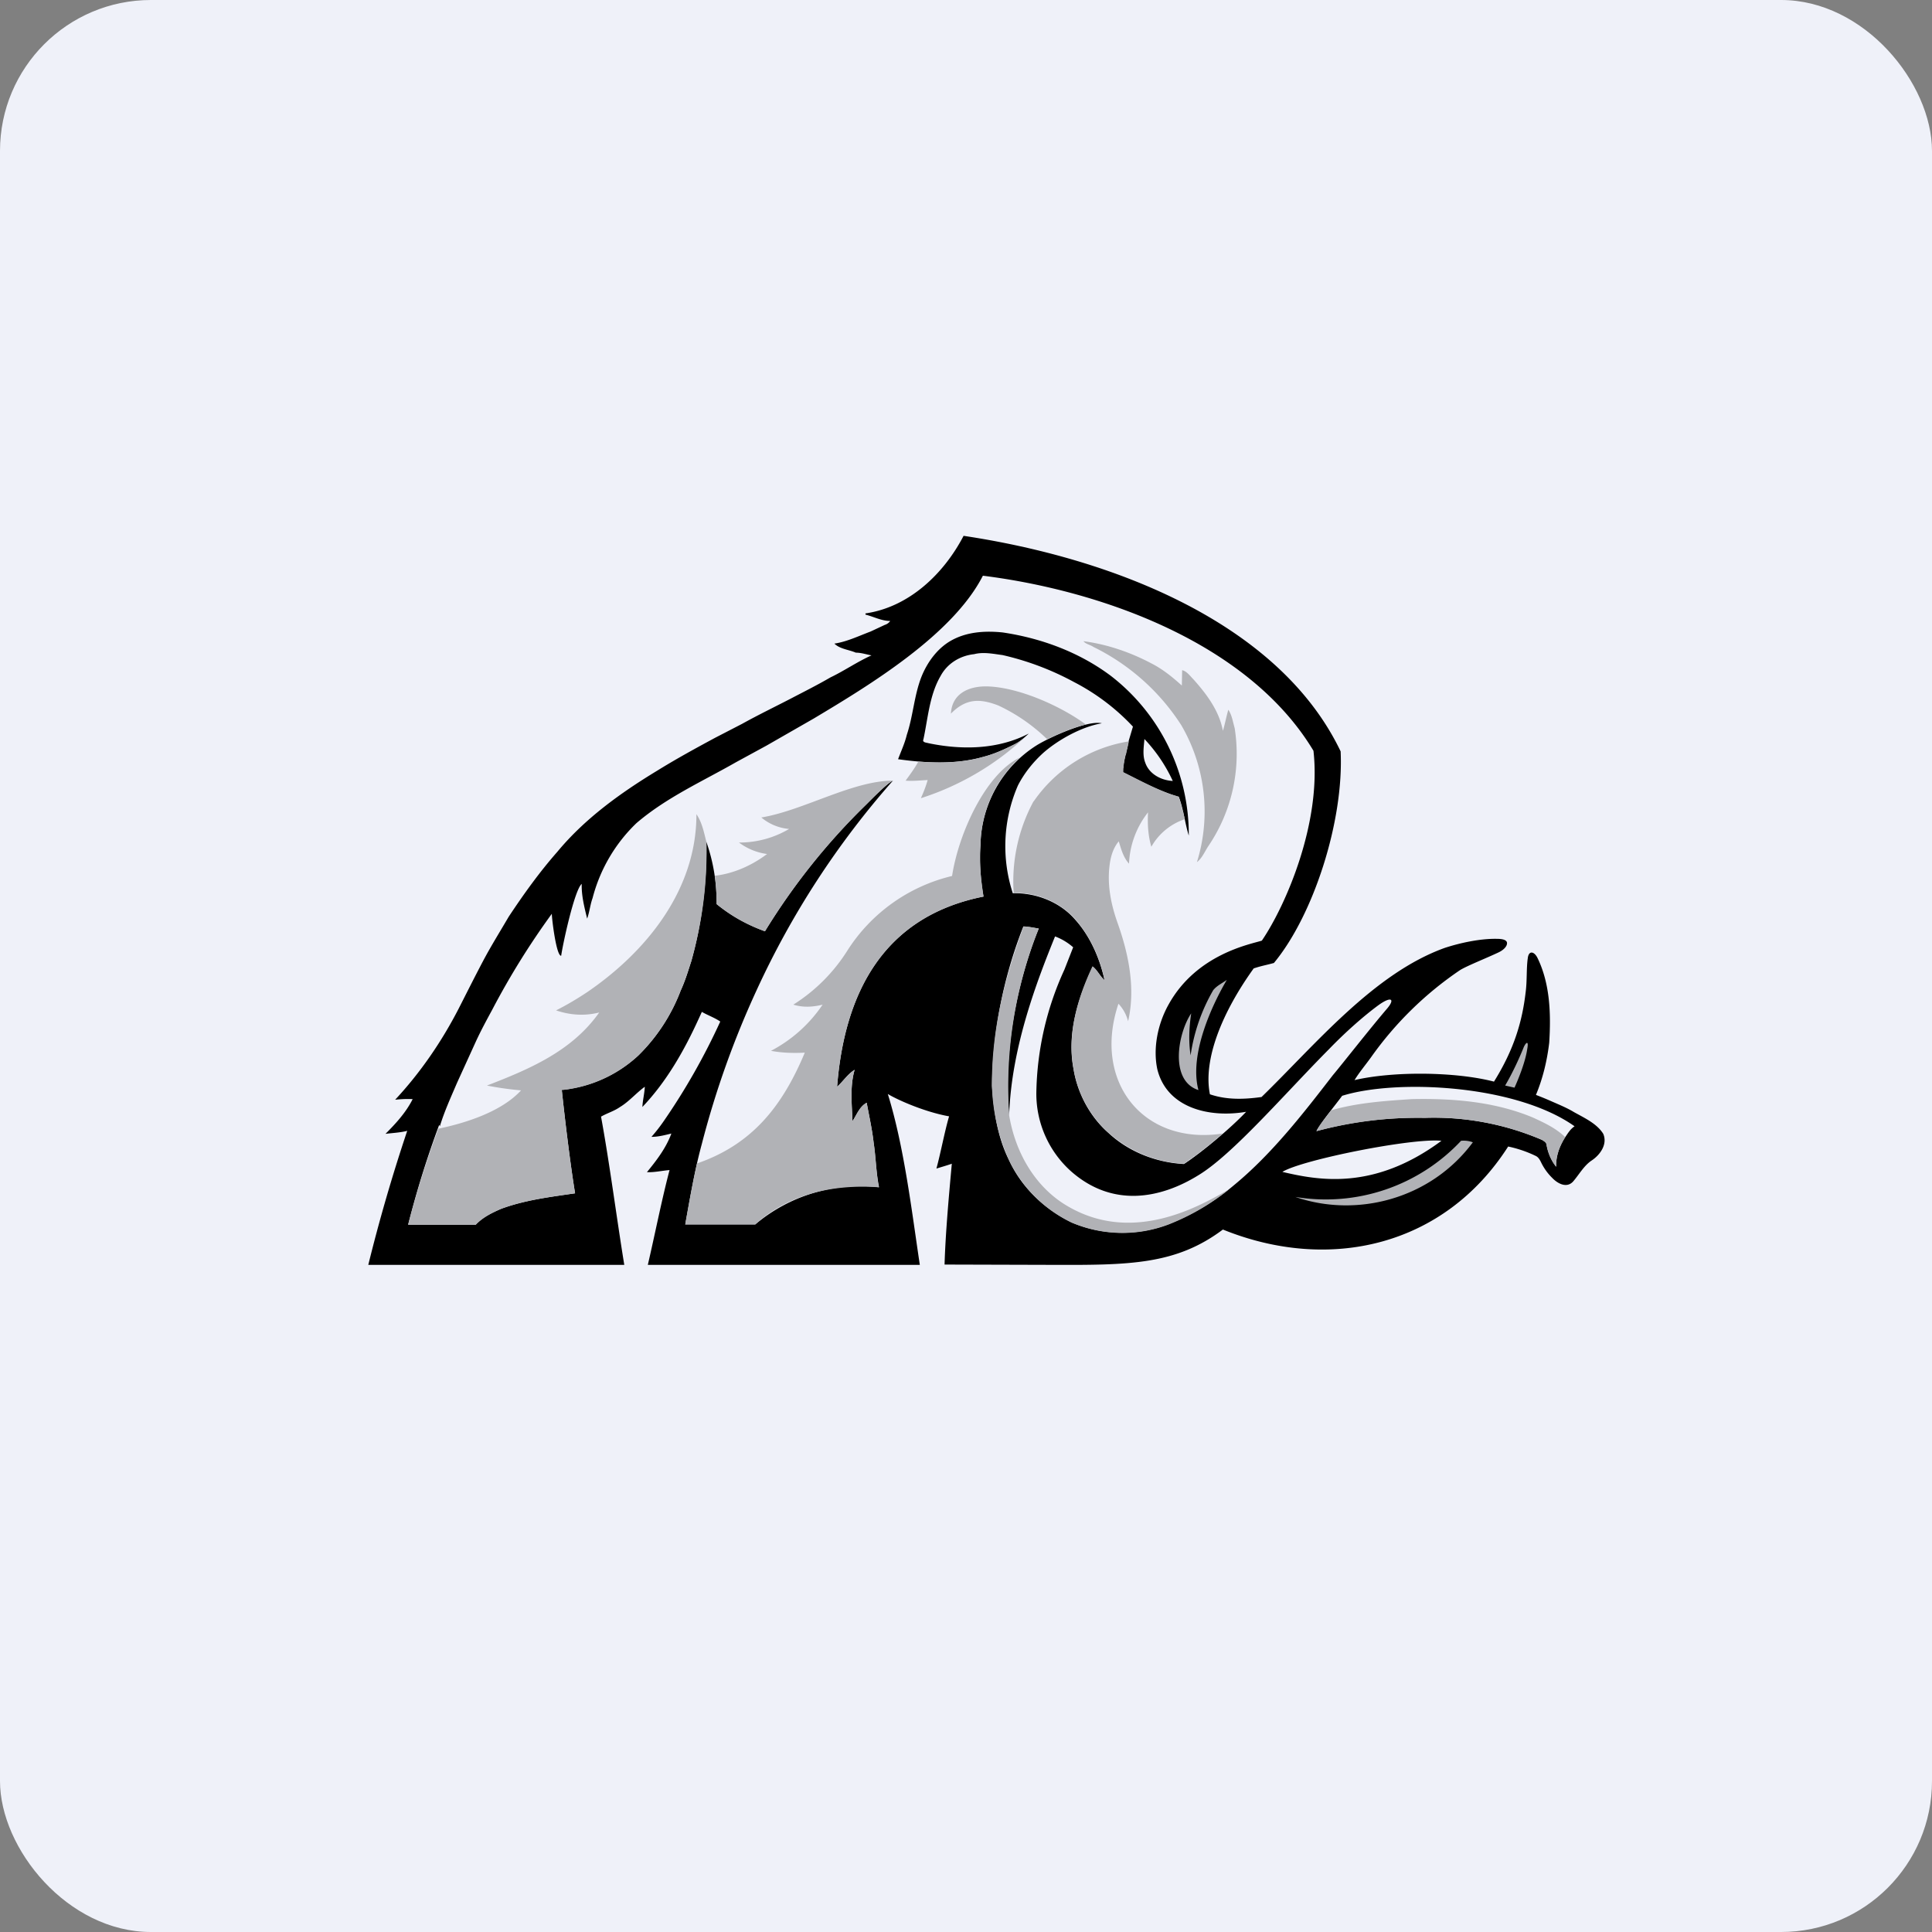
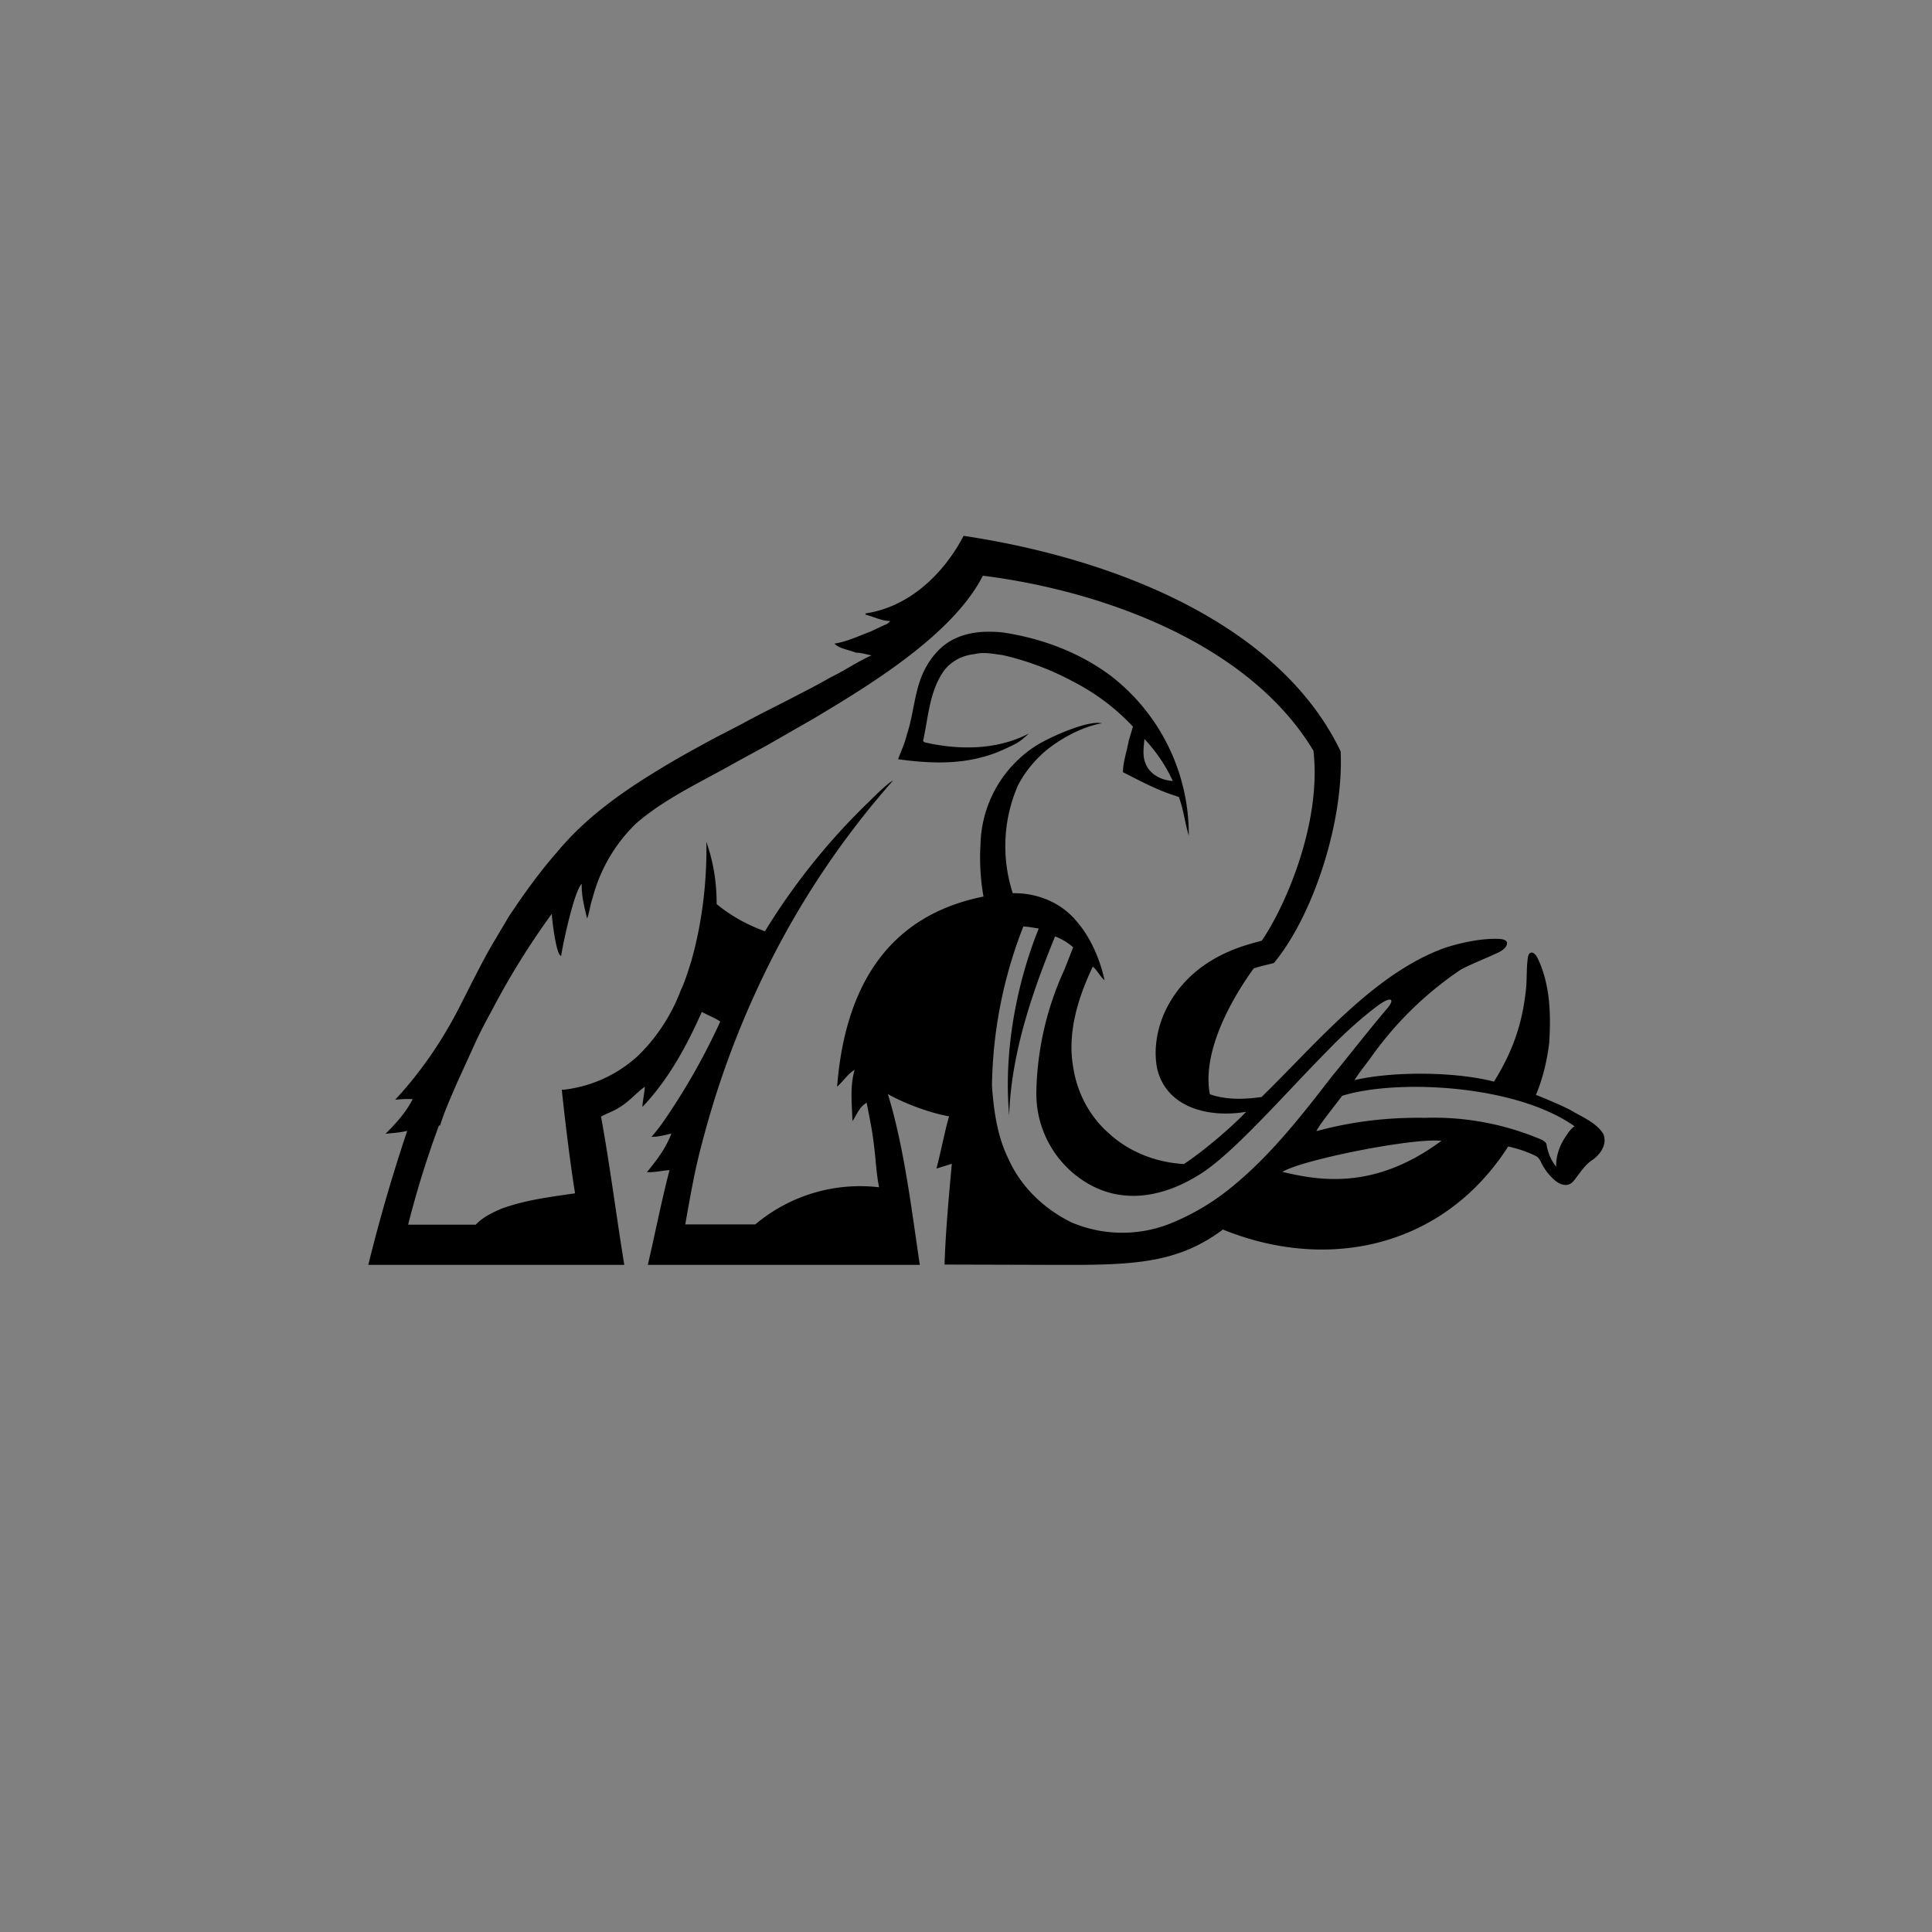
<svg xmlns="http://www.w3.org/2000/svg" width="64" height="64" viewBox="0 0 64 64">
  <rect x="0" y="0" width="64" height="64" fill="#808080" stroke="none" />
-   <rect x="0" y="0" width="64" height="64" rx="5" ry="5" fill="#eff1f9" />
-   <path fill="#eff1f9" d="M 2.75,2 L 61.55,2 L 61.55,60.80 L 2.75,60.80 L 2.75,2" />
  <path d="M 31.49,21.23 C 32.01,20.93 32.62,20.89 33.21,20.95 C 34.50,21.14 35.76,21.61 36.80,22.39 A 6.64,6.64 0 0,1 39.38,27.68 C 39.25,27.26 39.21,26.82 39.05,26.40 L 38.81,26.32 C 38.25,26.13 37.73,25.85 37.20,25.58 C 37.20,25.24 37.33,24.89 37.39,24.54 L 37.53,24.07 A 7.17,7.17 0 0,0 35.59,22.60 A 9.31,9.31 0 0,0 33.21,21.70 C 32.90,21.66 32.58,21.59 32.27,21.67 C 31.80,21.72 31.38,21.98 31.16,22.39 C 30.79,23.02 30.74,23.79 30.59,24.49 C 30.54,24.60 30.70,24.60 30.76,24.62 C 31.87,24.85 33.06,24.83 34.08,24.30 C 33.92,24.45 33.77,24.58 33.58,24.67 C 33.26,24.83 32.93,24.98 32.58,25.07 C 31.66,25.33 30.69,25.28 29.75,25.15 C 29.85,24.88 29.97,24.63 30.04,24.34 C 30.25,23.71 30.28,23.05 30.52,22.43 C 30.71,21.95 31.04,21.49 31.49,21.23 L 31.49,21.23 M 28.67,20.32 C 30.12,20.11 31.27,19 31.92,17.75 C 36.91,18.50 42.38,20.65 44.41,24.89 C 44.52,27.20 43.51,30.32 42.20,31.90 C 41.95,31.97 41.80,31.99 41.53,32.08 C 40.48,33.54 39.85,35.10 40.08,36.25 C 40.64,36.44 41.21,36.42 41.79,36.34 C 43.57,34.61 45.50,32.25 47.86,31.40 C 48.38,31.23 49.04,31.09 49.58,31.10 C 49.79,31.10 49.90,31.14 49.92,31.22 C 49.94,31.34 49.81,31.47 49.64,31.55 C 49.24,31.74 48.58,32 48.36,32.14 A 11.51,11.51 0 0,0 45.42,35.02 C 45.24,35.27 45.03,35.52 44.87,35.78 C 46.16,35.48 48.22,35.50 49.49,35.83 C 50.17,34.74 50.43,33.81 50.54,32.86 C 50.59,32.48 50.56,32.08 50.61,31.74 C 50.64,31.48 50.82,31.51 50.93,31.73 C 51.35,32.59 51.38,33.59 51.32,34.54 C 51.25,35.13 51.11,35.72 50.88,36.27 C 51.06,36.34 51.21,36.40 51.39,36.48 C 51.64,36.59 51.91,36.70 52.14,36.84 C 52.48,37.03 52.90,37.22 53.11,37.56 C 53.26,37.91 53,38.26 52.73,38.44 C 52.47,38.61 52.31,38.91 52.11,39.14 C 51.90,39.37 51.60,39.21 51.42,39.02 A 1.82,1.82 0 0,1 51.10,38.60 C 51.04,38.50 51,38.35 50.87,38.29 A 3.97,3.97 0 0,0 49.96,37.98 C 47.84,41.29 44.04,42.16 40.51,40.73 C 38.95,41.90 37.41,41.91 34.81,41.90 L 31.29,41.89 C 31.32,40.84 31.44,39.54 31.53,38.55 C 31.36,38.61 31.18,38.66 31.02,38.71 C 31.16,38.20 31.29,37.49 31.44,36.98 C 30.65,36.84 29.76,36.45 29.41,36.24 C 29.95,37.98 30.20,40.10 30.47,41.90 L 21.46,41.90 C 21.68,40.96 21.93,39.70 22.18,38.76 C 21.93,38.78 21.68,38.84 21.43,38.83 C 21.74,38.45 22.06,38.04 22.24,37.55 C 22.03,37.60 21.81,37.66 21.58,37.66 C 21.73,37.49 21.87,37.31 22,37.12 A 21.63,21.63 0 0,0 23.86,33.84 C 23.67,33.71 23.44,33.63 23.25,33.52 L 23.14,33.76 C 22.66,34.81 22.08,35.83 21.28,36.67 C 21.29,36.45 21.35,36.22 21.36,36 C 21.07,36.21 20.84,36.49 20.54,36.67 C 20.34,36.81 20.12,36.87 19.91,36.99 C 20.19,38.51 20.43,40.37 20.68,41.90 L 12.20,41.90 A 56.59,56.59 0 0,1 13.49,37.46 C 13.26,37.52 13.01,37.53 12.77,37.56 C 13.11,37.22 13.45,36.85 13.67,36.41 C 13.47,36.40 13.28,36.41 13.09,36.43 C 13.93,35.53 14.64,34.49 15.20,33.40 C 15.47,32.87 15.73,32.35 16.01,31.82 C 16.27,31.33 16.57,30.85 16.85,30.37 C 17.34,29.63 17.87,28.89 18.46,28.22 C 19.37,27.12 20.55,26.27 21.77,25.53 C 22.40,25.14 23.04,24.79 23.69,24.44 L 24.58,23.98 C 25.12,23.68 25.66,23.42 26.20,23.14 C 26.64,22.91 27.08,22.69 27.51,22.44 C 27.97,22.22 28.40,21.92 28.87,21.71 C 28.70,21.68 28.53,21.62 28.35,21.62 C 28.12,21.52 27.82,21.50 27.64,21.32 C 28.05,21.26 28.44,21.07 28.84,20.92 L 29.31,20.70 A 0.34,0.34 0 0,0 29.49,20.57 C 29.20,20.57 28.95,20.43 28.67,20.36 L 28.67,20.32 L 28.67,20.32 M 37.91,24.49 C 37.89,24.74 37.84,25.02 37.94,25.27 C 38.07,25.64 38.46,25.85 38.85,25.87 A 5.17,5.17 0 0,0 37.91,24.48 L 37.91,24.49 M 32.56,19.07 C 31.56,21.03 28.80,22.70 26.96,23.80 L 25.39,24.70 L 24.38,25.25 C 23.26,25.89 22.07,26.42 21.08,27.27 A 5.28,5.28 0 0,0 19.63,29.75 C 19.55,29.97 19.53,30.21 19.45,30.43 C 19.36,30.06 19.26,29.68 19.27,29.28 C 19.03,29.48 18.64,31.29 18.59,31.66 C 18.43,31.68 18.28,30.44 18.28,30.27 A 25.43,25.43 0 0,0 16.31,33.44 C 16.12,33.79 15.93,34.14 15.76,34.51 L 15.14,35.87 C 14.93,36.36 14.72,36.82 14.57,37.31 L 14.55,37.26 A 31.75,31.75 0 0,0 13.52,40.57 L 15.76,40.57 C 15.99,40.32 16.31,40.17 16.61,40.04 C 17.40,39.75 18.23,39.65 19.05,39.53 C 18.89,38.55 18.71,37.06 18.61,36.10 C 18.73,36.10 18.88,36.07 18.99,36.05 A 4.35,4.35 0 0,0 21.15,34.96 A 5.99,5.99 0 0,0 22.55,32.81 C 22.70,32.49 22.79,32.18 22.90,31.84 C 23.26,30.56 23.42,29.22 23.40,27.89 C 23.64,28.58 23.74,29.24 23.74,29.95 C 24.23,30.35 24.74,30.63 25.34,30.85 A 21.65,21.65 0 0,1 28.67,26.67 C 28.83,26.52 29.39,25.94 29.58,25.86 A 28.32,28.32 0 0,0 25.06,32.81 A 30.05,30.05 0 0,0 23.25,37.89 C 23.01,38.77 22.86,39.67 22.70,40.56 L 25.02,40.56 A 5.39,5.39 0 0,1 29.12,39.33 C 29.02,38.83 29.01,38.34 28.94,37.85 C 28.89,37.41 28.79,36.96 28.71,36.53 C 28.47,36.66 28.38,36.93 28.24,37.14 C 28.22,36.58 28.15,35.99 28.31,35.44 C 28.08,35.58 27.93,35.82 27.73,36 C 27.97,32.95 29.22,30.37 32.58,29.70 A 7.34,7.34 0 0,1 32.48,27.99 A 3.99,3.99 0 0,1 34.34,24.69 C 34.81,24.40 36.05,23.85 36.50,23.96 C 35.84,24.07 35.06,24.50 34.56,24.94 C 34.22,25.25 33.93,25.61 33.72,26.02 A 5.04,5.04 0 0,0 33.55,29.59 C 34.32,29.57 35.12,29.88 35.63,30.48 C 36.12,31.03 36.43,31.75 36.59,32.47 C 36.43,32.34 36.36,32.15 36.20,32.02 C 35.70,33.07 35.34,34.25 35.56,35.40 C 35.69,36.22 36.11,37 36.73,37.54 C 37.40,38.16 38.30,38.51 39.22,38.56 C 39.83,38.16 40.78,37.36 41.28,36.83 C 40.05,37.04 38.66,36.70 38.34,35.43 C 38.19,34.75 38.34,33.93 38.72,33.26 C 39.65,31.60 41.42,31.28 41.80,31.16 C 42.61,29.97 43.78,27.23 43.51,24.87 C 41.36,21.29 36.47,19.56 32.55,19.07 L 32.56,19.07 M 33.90,30.69 A 14.97,14.97 0 0,0 32.86,35.97 C 32.92,36.81 33.04,37.65 33.41,38.40 C 33.83,39.33 34.60,40.06 35.51,40.50 A 4.30,4.30 0 0,0 38.72,40.55 A 7.77,7.77 0 0,0 40.89,39.25 C 42.15,38.21 43.20,36.85 44.15,35.62 C 44.47,35.24 45.36,34.10 45.95,33.41 C 46.22,33.09 46.09,32.99 45.66,33.30 C 45.17,33.66 44.56,34.20 44.03,34.75 C 42.56,36.23 40.84,38.24 39.70,38.93 C 38.44,39.71 36.86,40.01 35.49,38.81 A 3.45,3.45 0 0,1 34.33,36.21 A 10.13,10.13 0 0,1 35.26,32.12 L 35.55,31.38 A 1.94,1.94 0 0,0 34.95,31.02 C 34.38,32.43 33.50,34.67 33.43,36.95 C 33.20,34.37 33.91,31.98 34.41,30.76 C 34.23,30.73 34.07,30.70 33.90,30.69 L 33.90,30.69 M 44.46,36.30 C 44.28,36.55 43.69,37.27 43.61,37.47 C 44.79,37.15 45.97,37.01 47.20,37.03 A 9.08,9.08 0 0,1 51.08,37.76 C 51.13,37.79 51.22,37.84 51.23,37.91 C 51.27,38.17 51.38,38.44 51.55,38.65 C 51.54,38.30 51.66,37.96 51.85,37.67 C 51.94,37.54 52.02,37.40 52.16,37.31 C 50.20,35.92 46.25,35.74 44.46,36.30 M 42.48,38.82 C 43.67,39.10 45.51,39.45 47.75,37.79 C 46.78,37.69 43.13,38.42 42.48,38.82 L 42.48,38.82" />
-   <path d="M 23.07,26.97 C 23.26,27.25 23.32,27.58 23.40,27.89 C 23.44,29.23 23.26,30.56 22.90,31.84 C 22.79,32.17 22.69,32.50 22.55,32.81 A 5.99,5.99 0 0,1 21.15,34.96 A 4.35,4.35 0 0,1 18.61,36.11 C 18.71,37.06 18.89,38.55 19.05,39.53 C 18.23,39.65 17.40,39.75 16.61,40.04 C 16.30,40.17 15.99,40.33 15.76,40.57 L 13.52,40.57 A 31.76,31.76 0 0,1 14.52,37.39 C 15.44,37.20 16.62,36.82 17.26,36.12 A 10.61,10.61 0 0,1 16.13,35.96 C 17.59,35.40 18.96,34.80 19.85,33.54 C 19.37,33.66 18.89,33.63 18.42,33.47 C 18.78,33.29 19.13,33.08 19.46,32.86 C 21.39,31.54 23.07,29.50 23.07,26.98 L 23.07,26.97 M 30.51,26.44 A 9.13,9.13 0 0,0 34.08,24.30 C 33.92,24.45 33.77,24.58 33.58,24.67 C 33.26,24.83 32.93,24.98 32.58,25.07 C 31.88,25.28 31.14,25.28 30.42,25.23 C 30.31,25.44 30.10,25.72 30,25.86 C 30.24,25.88 30.49,25.85 30.73,25.84 C 30.67,26.05 30.60,26.23 30.51,26.43 L 30.51,26.44 M 39.70,36.11 C 39.38,34.91 40.18,33.24 40.64,32.46 C 40.49,32.57 40.31,32.65 40.19,32.80 A 6.02,6.02 0 0,0 39.44,34.96 C 39.37,34.50 39.39,34.04 39.46,33.57 C 39.02,34.22 38.73,35.80 39.70,36.11 M 49.86,35.96 L 50.17,36.03 C 50.31,35.72 50.53,35.17 50.59,34.76 C 50.65,34.45 50.55,34.53 50.48,34.68 C 50.31,35.10 50.10,35.55 49.86,35.96 L 49.86,35.96 M 48.40,37.79 A 6.14,6.14 0 0,1 42.91,39.65 C 44.93,40.35 47.39,39.73 48.79,37.84 A 0.89,0.89 0 0,0 48.40,37.79 L 48.40,37.79 M 35.89,21.24 C 36.66,21.34 37.43,21.60 38.13,21.97 C 38.51,22.16 38.84,22.43 39.15,22.71 L 39.16,22.20 C 39.32,22.24 39.42,22.39 39.53,22.50 C 39.97,22.99 40.39,23.55 40.51,24.21 C 40.58,23.98 40.62,23.75 40.69,23.51 C 40.81,23.69 40.84,23.91 40.90,24.12 A 5.44,5.44 0 0,1 40.04,28.01 C 39.91,28.20 39.83,28.42 39.65,28.56 A 5.67,5.67 0 0,0 39.13,24.02 A 7.25,7.25 0 0,0 36.22,21.43 C 36.12,21.36 35.97,21.34 35.89,21.24 M 44.10,36.78 C 44.96,36.53 45.86,36.47 46.76,36.41 C 48.12,36.38 49.51,36.49 50.78,37.02 C 51.15,37.19 51.54,37.37 51.85,37.67 C 51.67,37.96 51.53,38.30 51.55,38.65 C 51.38,38.44 51.27,38.17 51.23,37.91 C 51.22,37.84 51.13,37.79 51.08,37.76 A 9.08,9.08 0 0,0 47.20,37.03 C 45.97,37.01 44.79,37.16 43.61,37.47 C 43.66,37.35 43.88,37.05 44.10,36.78 L 44.10,36.78 M 31.50,23.65 C 31.53,22.94 32.15,22.71 32.76,22.74 C 33.81,22.79 35.17,23.41 35.97,24 C 35.55,24.10 35.06,24.31 34.69,24.49 A 5.88,5.88 0 0,0 33.07,23.37 C 32.45,23.13 31.99,23.14 31.50,23.64 L 31.50,23.65 M 23.74,29.95 C 23.74,29.64 23.72,29.32 23.68,29.01 C 24.31,28.94 24.92,28.66 25.41,28.29 A 1.99,1.99 0 0,1 24.48,27.91 A 3.23,3.23 0 0,0 26.14,27.46 A 1.65,1.65 0 0,1 25.22,27.08 C 26.61,26.85 28.24,25.86 29.58,25.86 C 29.39,25.93 28.83,26.52 28.67,26.68 A 21.65,21.65 0 0,0 25.34,30.85 A 5.41,5.41 0 0,1 23.74,29.95 L 23.74,29.95 M 31.54,29.01 C 31.75,27.64 32.63,25.65 33.79,25.09 A 4,4 0 0,0 32.48,27.99 C 32.42,28.55 32.50,29.14 32.58,29.70 C 29.22,30.37 27.97,32.95 27.73,36 C 27.94,35.82 28.08,35.58 28.31,35.44 C 28.15,36 28.22,36.58 28.24,37.14 C 28.38,36.93 28.47,36.66 28.71,36.53 C 28.79,36.97 28.89,37.41 28.94,37.85 C 29.02,38.34 29.02,38.83 29.11,39.33 C 27.54,39.22 26.10,39.58 25.02,40.56 L 22.70,40.56 C 22.82,39.88 22.94,39.21 23.09,38.54 C 24.92,37.91 25.92,36.64 26.66,34.87 C 26.29,34.89 25.91,34.88 25.54,34.81 A 4.67,4.67 0 0,0 27.25,33.28 C 26.93,33.36 26.60,33.38 26.28,33.28 A 5.70,5.70 0 0,0 28.07,31.49 A 5.67,5.67 0 0,1 31.53,29.02 L 31.54,29.01 M 34.24,26.55 A 4.73,4.73 0 0,1 37.39,24.56 L 37.39,24.58 L 37.38,24.62 L 37.38,24.65 L 37.37,24.66 L 37.37,24.69 L 37.36,24.71 L 37.36,24.74 L 37.35,24.75 L 37.35,24.79 L 37.34,24.81 L 37.34,24.82 L 37.33,24.84 L 37.33,24.87 L 37.32,24.89 L 37.32,24.92 L 37.31,24.93 L 37.31,24.96 L 37.30,24.98 L 37.30,25 L 37.28,25.02 L 37.28,25.05 L 37.27,25.07 L 37.27,25.10 L 37.26,25.12 L 37.26,25.14 L 37.25,25.16 L 37.25,25.20 L 37.24,25.22 L 37.24,25.27 L 37.23,25.28 L 37.23,25.33 L 37.22,25.34 L 37.22,25.43 L 37.21,25.45 L 37.21,25.58 C 37.74,25.84 38.25,26.12 38.81,26.32 L 39.05,26.39 L 39.05,26.41 L 39.06,26.42 L 39.06,26.45 L 39.08,26.48 L 39.08,26.51 L 39.09,26.53 L 39.09,26.54 L 39.10,26.55 L 39.10,26.58 L 39.11,26.58 L 39.11,26.60 L 39.12,26.62 L 39.12,26.64 L 39.13,26.65 L 39.13,26.70 L 39.14,26.70 L 39.14,26.73 L 39.15,26.74 L 39.15,26.77 L 39.16,26.79 L 39.16,26.81 L 39.17,26.83 L 39.17,26.85 L 39.19,26.86 L 39.19,26.91 L 39.20,26.91 L 39.20,26.95 L 39.21,26.96 L 39.21,26.99 L 39.22,27.01 L 39.22,27.04 L 39.23,27.04 L 39.23,27.08 L 39.24,27.11 L 39.24,27.14 A 1.99,1.99 0 0,0 38.14,28.05 C 38.03,27.68 38.01,27.29 38.03,26.91 A 2.94,2.94 0 0,0 37.40,28.61 C 37.21,28.40 37.14,28.13 37.06,27.87 C 36.86,28.11 36.78,28.42 36.75,28.72 C 36.68,29.35 36.81,29.98 37.02,30.57 C 37.39,31.61 37.62,32.74 37.37,33.83 A 1.33,1.33 0 0,0 37.05,33.25 C 36.18,35.84 37.88,37.95 40.50,37.55 L 40.48,37.57 L 40.47,37.58 L 40.43,37.61 L 40.39,37.65 L 40.37,37.66 L 40.36,37.68 L 40.33,37.70 L 40.31,37.71 L 40.29,37.73 L 40.27,37.75 L 40.26,37.76 L 40.22,37.78 L 40.20,37.81 L 40.18,37.82 L 40.15,37.85 L 40.11,37.88 L 40.11,37.89 L 40.08,37.91 L 40.06,37.92 L 40.05,37.94 L 40.01,37.96 L 39.97,37.99 L 39.95,38 L 39.93,38.03 L 39.91,38.04 L 39.91,38.05 L 39.89,38.06 L 39.87,38.08 L 39.85,38.09 L 39.83,38.11 L 39.80,38.12 L 39.80,38.13 L 39.78,38.13 L 39.76,38.15 L 39.75,38.17 L 39.71,38.20 L 39.69,38.20 L 39.69,38.21 L 39.67,38.24 L 39.65,38.24 L 39.63,38.26 L 39.59,38.29 L 39.56,38.31 L 39.54,38.31 L 39.53,38.33 L 39.49,38.36 L 39.47,38.37 L 39.45,38.38 L 39.44,38.40 L 39.39,38.42 L 39.37,38.44 L 39.37,38.45 L 39.36,38.45 L 39.34,38.47 L 39.30,38.49 L 39.29,38.50 L 39.28,38.51 L 39.27,38.51 L 39.25,38.53 L 39.22,38.55 A 4.05,4.05 0 0,1 36.73,37.53 A 3.64,3.64 0 0,1 35.56,35.39 C 35.35,34.24 35.70,33.05 36.19,32.01 C 36.36,32.14 36.43,32.32 36.59,32.47 L 36.58,32.43 A 4.41,4.41 0 0,0 35.64,30.47 A 2.66,2.66 0 0,0 33.58,29.58 A 5.57,5.57 0 0,1 34.24,26.54 L 34.24,26.55 M 40.71,39.40 A 7.56,7.56 0 0,1 38.72,40.56 A 4.30,4.30 0 0,1 35.50,40.50 A 4.40,4.40 0 0,1 33.41,38.40 A 6.41,6.41 0 0,1 32.86,35.97 C 32.84,34.16 33.28,32.38 33.91,30.69 C 34.07,30.69 34.23,30.73 34.41,30.76 A 14.11,14.11 0 0,0 33.43,36.95 C 33.64,38.19 34.27,39.23 35.18,39.84 C 37.39,41.29 39.67,40 40.71,39.40" fill="#b1b2b6" />
</svg>